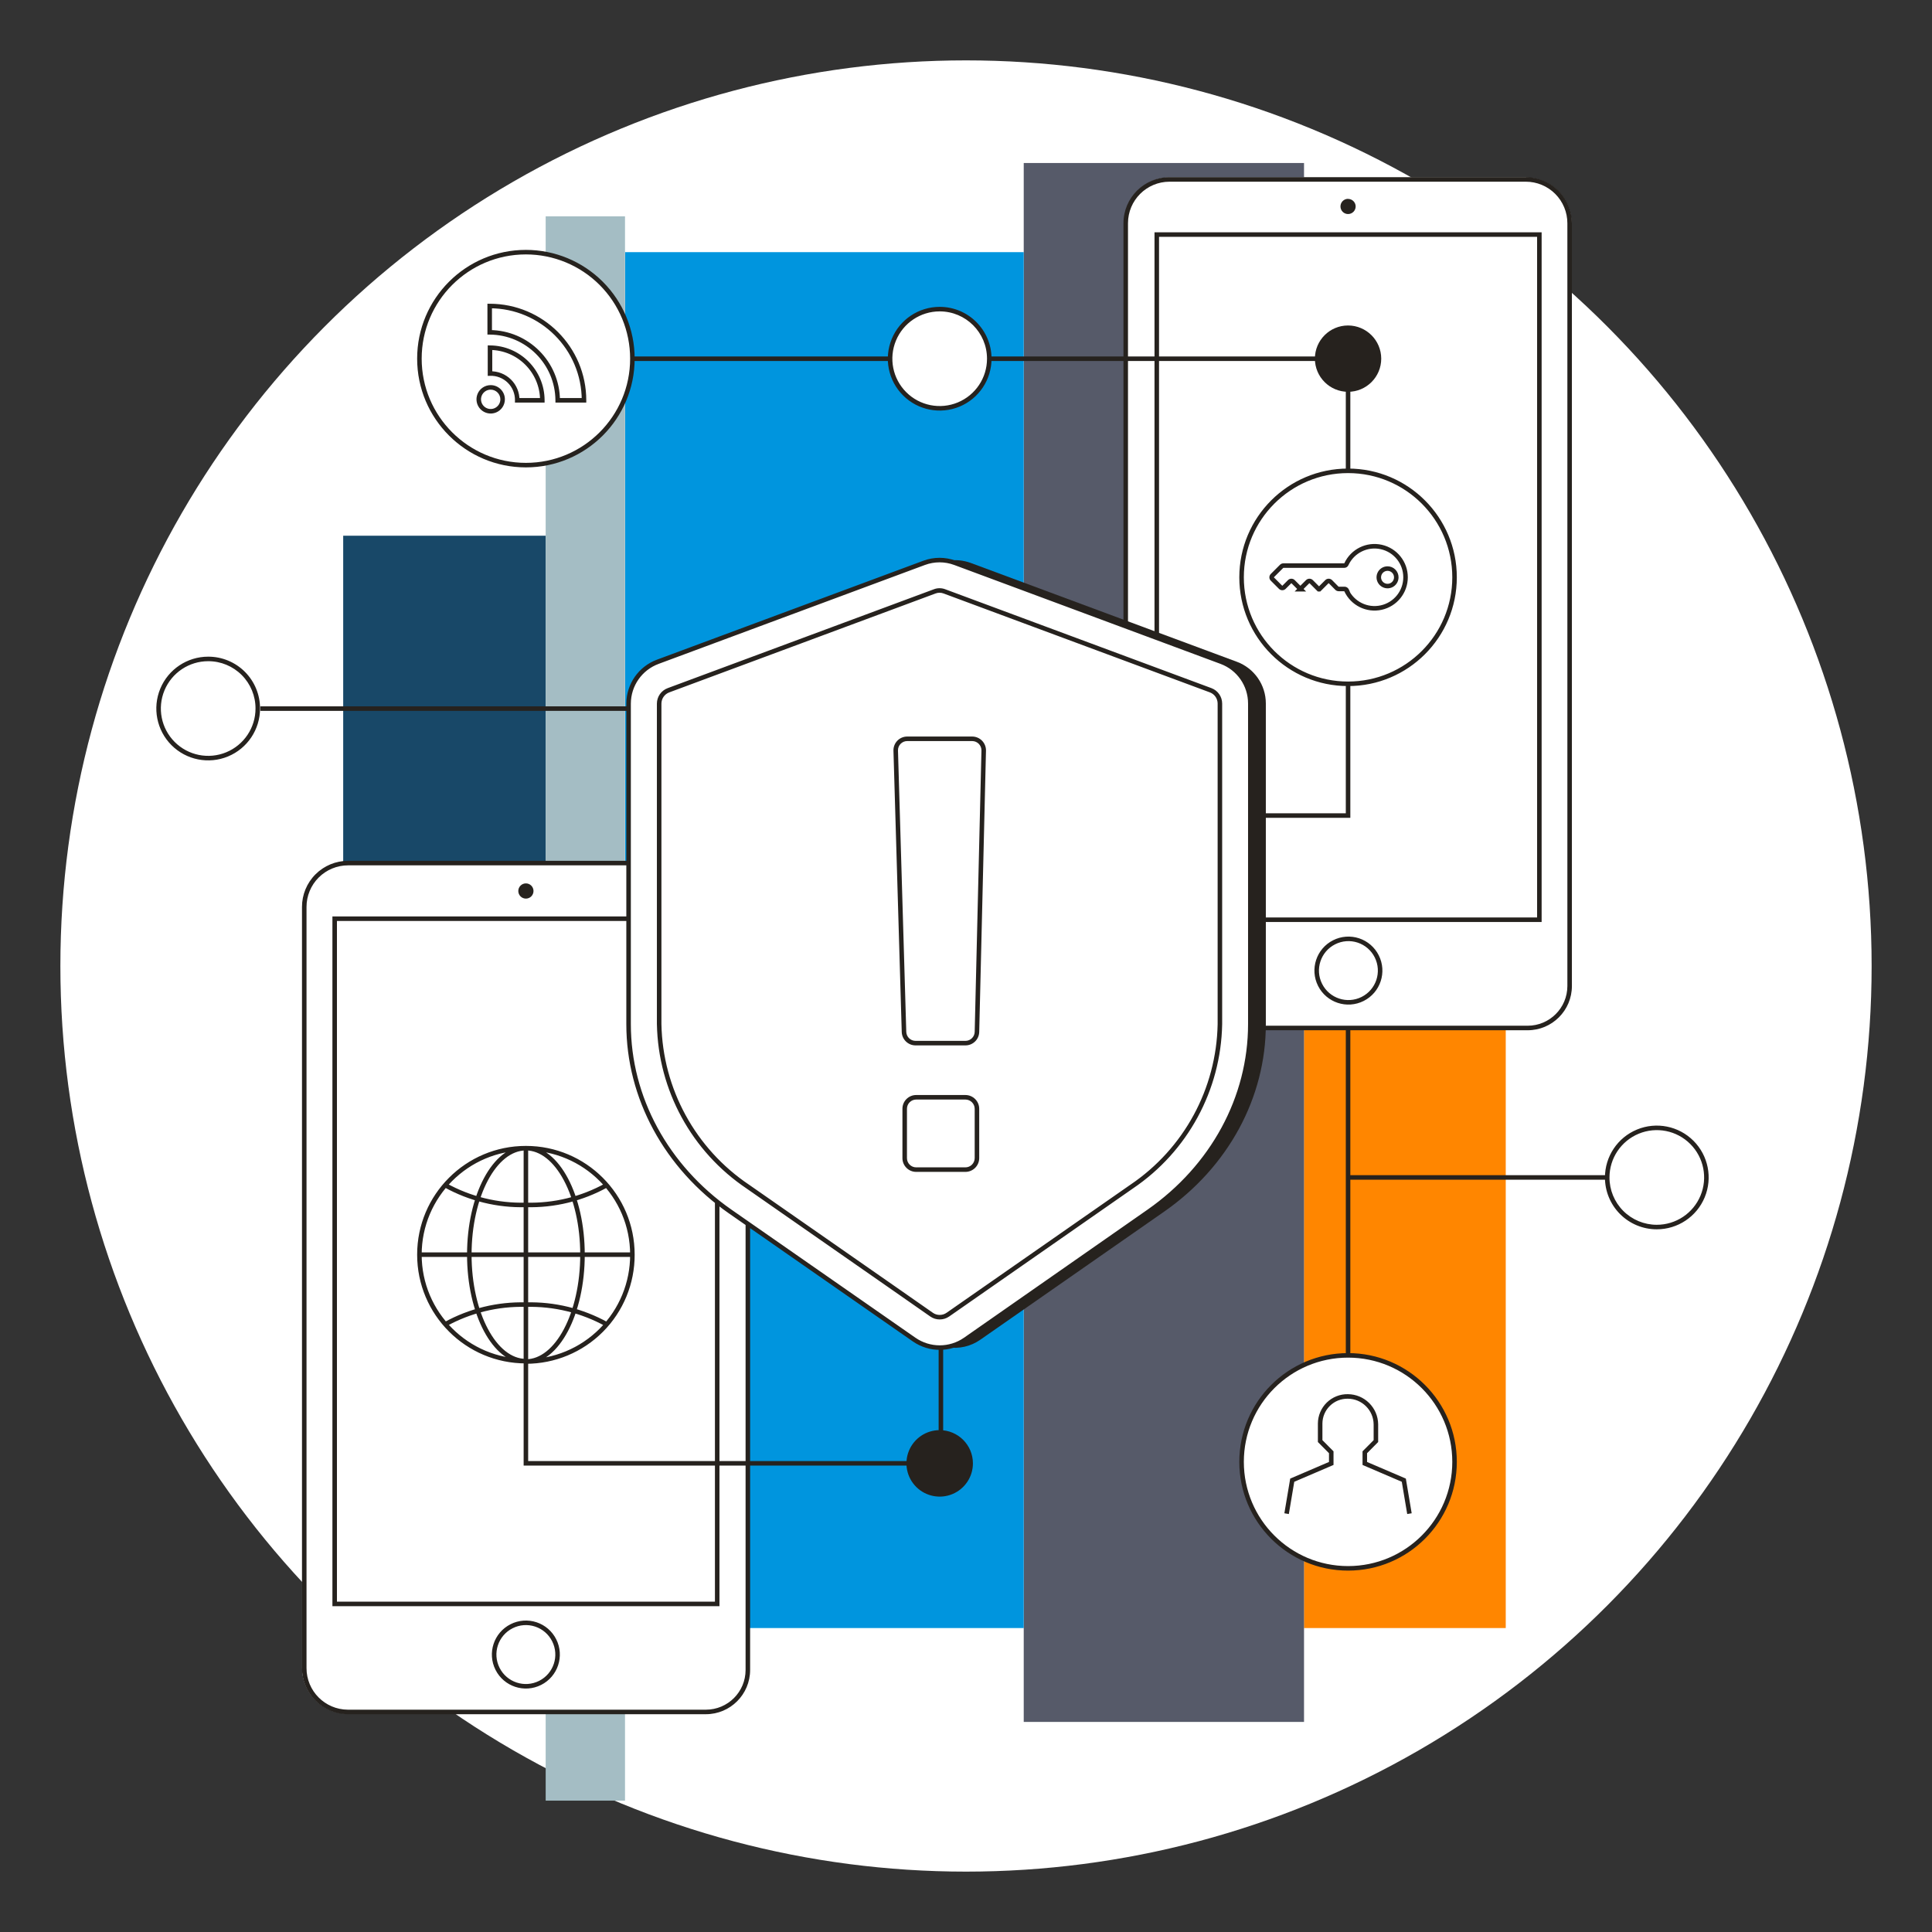
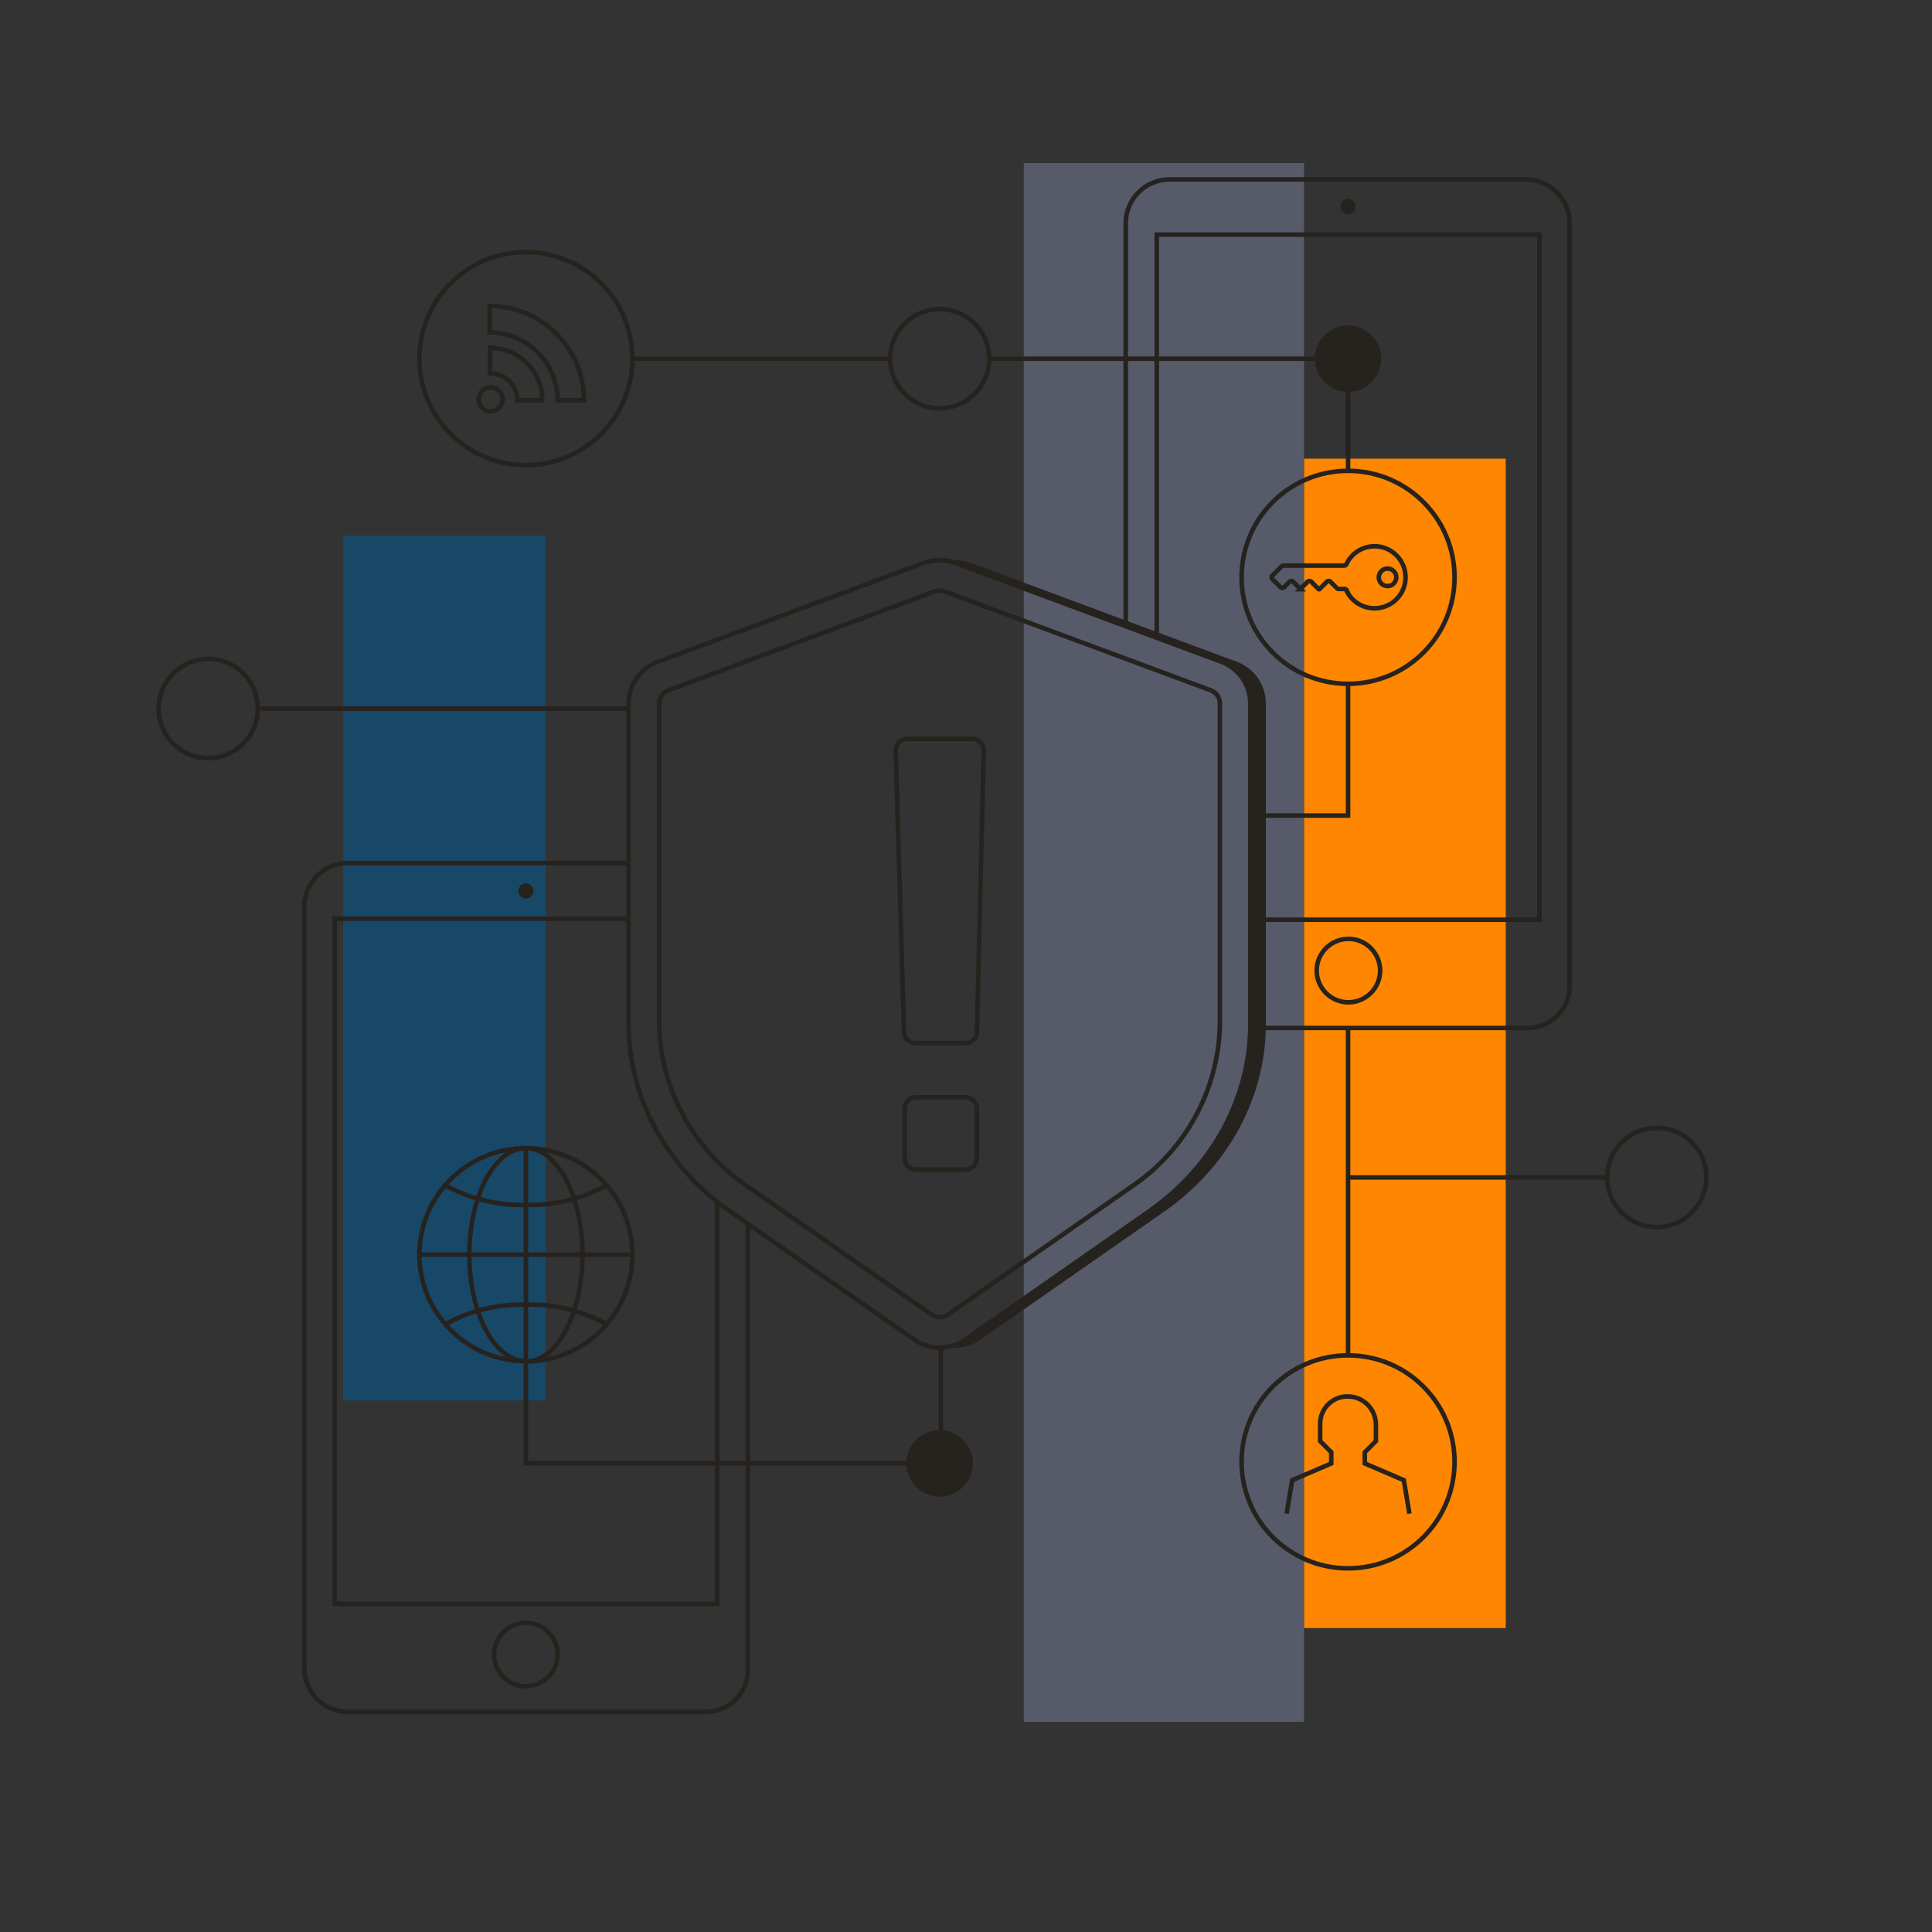
<svg xmlns="http://www.w3.org/2000/svg" width="256" height="256" viewBox="0 0 256 256" fill="none">
  <rect x="0" y="0" width="256" height="256" fill="#333333" stroke="none" />
  <g id="cybersecurity_shield_corporate">
-     <circle id="darkmodeMask" cx="128" cy="128" r="120" fill="white" />
    <g id="stripes">
      <rect id="Rectangle" x="172.78" y="215.725" width="154.951" height="26.739" transform="rotate(-90 172.78 215.725)" fill="#FF8600" />
      <rect id="Rectangle_2" x="135.65" y="228.163" width="206.564" height="37.14" transform="rotate(-90 135.65 228.163)" fill="#565A69" />
-       <rect id="Rectangle_3" x="82.827" y="215.725" width="182.314" height="52.823" transform="rotate(-90 82.827 215.725)" fill="#0095DE" />
      <rect id="Rectangle_4" x="45.475" y="185.57" width="114.585" height="26.84" transform="rotate(-90 45.475 185.57)" fill="#184868" />
-       <rect id="Rectangle_5" x="72.305" y="238.594" width="209.93" height="10.512" transform="rotate(-90 72.305 238.594)" fill="#A4BDC4" />
    </g>
-     <path id="whiteFill" fill-rule="evenodd" clip-rule="evenodd" d="M202.23 23.504H155.021C151.681 23.504 148.974 26.211 148.974 29.551V82.706L126.609 74.421C125.24 73.918 123.736 73.918 122.366 74.421L87.09 87.524C84.681 88.401 83.073 90.685 83.059 93.249V114.182H46.08C42.74 114.182 40.033 116.889 40.033 120.229V221.027C40.033 224.367 42.74 227.074 46.08 227.074H93.531C96.712 227.068 99.29 224.491 99.296 221.309V162.53L121.026 177.648C123.123 179.113 125.913 179.113 128.01 177.648L152.37 160.675C160.478 155.188 165.498 146.177 165.896 136.396H202.472C205.654 136.39 208.231 133.812 208.237 130.631V29.551C208.22 26.238 205.542 23.556 202.23 23.534V23.504ZM83.795 47.531C83.795 55.324 77.477 61.642 69.684 61.642C61.892 61.642 55.574 55.324 55.574 47.531C55.574 39.739 61.892 33.421 69.684 33.421C77.477 33.421 83.795 39.739 83.795 47.531ZM164.515 193.713C164.515 201.506 170.833 207.824 178.626 207.824C186.418 207.824 192.736 201.506 192.736 193.713C192.736 185.921 186.418 179.603 178.626 179.603C170.833 179.603 164.515 185.921 164.515 193.713ZM27.596 87.322C24.937 87.318 22.538 88.917 21.517 91.372C20.497 93.827 21.057 96.655 22.935 98.537C24.814 100.418 27.641 100.982 30.098 99.966C32.555 98.949 34.157 96.552 34.157 93.894C34.157 90.268 31.221 87.328 27.596 87.322ZM130.572 49.985C129.563 52.445 127.172 54.054 124.513 54.062V54.093C122.767 54.098 121.09 53.408 119.853 52.175C118.616 50.942 117.921 49.268 117.921 47.521C117.909 44.862 119.5 42.458 121.952 41.431C124.404 40.403 127.234 40.954 129.121 42.827C131.009 44.699 131.581 47.525 130.572 49.985ZM225.603 158.541C224.583 160.996 222.184 162.594 219.525 162.59V162.57C215.908 162.565 212.975 159.636 212.964 156.019C212.964 153.36 214.566 150.963 217.023 149.947C219.48 148.93 222.307 149.494 224.185 151.376C226.064 153.257 226.624 156.085 225.603 158.541Z" fill="white" />
    <path id="blackStroke" d="M77.385 53.044V53.344H77.685L77.685 53.044L77.385 53.044ZM64.887 40.547L64.887 40.247L64.587 40.246V40.547H64.887ZM64.887 44.034H64.587V44.332L64.885 44.334L64.887 44.034ZM73.897 53.044L73.597 53.046L73.599 53.344H73.897V53.044ZM71.862 53.044V53.344H72.162L72.162 53.044L71.862 53.044ZM68.535 53.044L68.236 53.04L68.231 53.344H68.535V53.044ZM64.927 49.497H64.627V49.806L64.937 49.797L64.927 49.497ZM64.927 46.07L64.93 45.77L64.627 45.768V46.07H64.927ZM65.018 51.331V51.031V51.331ZM96.756 160.534L96.584 160.78L96.585 160.78L96.756 160.534ZM83.291 93.228L82.991 93.227V93.228H83.291ZM87.171 87.685L87.275 87.967L87.275 87.966L87.171 87.685ZM122.447 74.583L122.551 74.864L122.552 74.864L122.447 74.583ZM126.549 74.583L126.444 74.864L126.444 74.864L126.549 74.583ZM161.824 87.685L161.72 87.966L161.72 87.966L161.824 87.685ZM165.674 93.218L165.374 93.218V93.218H165.674ZM152.219 160.534L152.391 160.78L152.391 160.78L152.219 160.534ZM127.899 177.507L128.07 177.753L128.071 177.753L127.899 177.507ZM121.136 177.507L120.965 177.753L120.966 177.753L121.136 177.507ZM121.308 138.22L121.306 138.52H121.308V138.22ZM119.786 136.748L119.486 136.757L119.486 136.76L119.786 136.748ZM118.687 99.457L118.387 99.465L118.387 99.466L118.687 99.457ZM120.209 97.895L120.209 98.195H120.209V97.895ZM128.827 97.895L128.828 97.595H128.827V97.895ZM130.348 99.447L130.648 99.454L130.648 99.451L130.348 99.447ZM129.451 136.738L129.751 136.746L129.751 136.745L129.451 136.738ZM121.398 154.981V154.681V154.981ZM127.93 145.396L127.931 145.096H127.93V145.396ZM129.451 146.918H129.751L129.751 146.916L129.451 146.918ZM129.451 153.459L129.751 153.461V153.459H129.451ZM127.889 154.981V154.681L127.883 155.281L127.889 154.981ZM99.084 157.228L99.256 156.982L99.251 156.979L99.084 157.228ZM87.342 135.71H87.042L87.043 135.716L87.342 135.71ZM87.342 93.228L87.042 93.227V93.228H87.342ZM88.572 91.465L88.468 91.183L88.467 91.184L88.572 91.465ZM123.848 78.362L123.952 78.644L123.957 78.641L123.848 78.362ZM124.493 78.241L124.491 78.541L124.494 78.541L124.493 78.241ZM125.148 78.362L125.039 78.642L125.043 78.643L125.148 78.362ZM160.423 91.465L160.529 91.184L160.528 91.183L160.423 91.465ZM161.643 93.218H161.943L161.943 93.217L161.643 93.218ZM161.643 135.71L161.943 135.716V135.71H161.643ZM149.952 157.228L149.784 156.98L149.78 156.982L149.952 157.228ZM125.591 174.201L125.762 174.447L125.763 174.447L125.591 174.201ZM124.513 174.534L124.515 174.234L124.51 174.234L124.513 174.534ZM123.444 174.201L123.617 173.955L123.616 173.955L123.444 174.201ZM118.707 170.895L118.879 170.649L118.879 170.649L118.707 170.895ZM178.626 62.387V62.087V62.387ZM27.596 87.312L27.595 87.612L27.596 87.612L27.596 87.312ZM34.157 93.894H33.857L34.457 93.895L34.157 93.894ZM124.513 40.96V41.26V40.96ZM178.454 78.231V78.531H178.916L178.728 78.109L178.454 78.231ZM178.162 78.04L178.164 77.74H178.162V78.04ZM177.386 78.04V77.74L177.383 77.74L177.386 78.04ZM177.154 77.949L176.941 78.16L176.948 78.167L177.154 77.949ZM176.287 77.072L176.501 76.861L176.496 76.856L176.49 76.851L176.287 77.072ZM175.824 77.072L175.621 76.851L175.612 76.86L175.824 77.072ZM174.816 78.08V78.38H174.94L175.028 78.292L174.816 78.08ZM174.745 78.08L174.533 78.292L174.621 78.38H174.745V78.08ZM173.737 77.072L173.95 76.86L173.94 76.851L173.737 77.072ZM173.274 77.072L173.071 76.851L173.062 76.86L173.274 77.072ZM172.266 78.08L172.054 77.868L171.542 78.38H172.266V78.08ZM172.347 78.08V78.38H173.071L172.559 77.868L172.347 78.08ZM171.339 77.072L171.551 76.86L171.543 76.853L171.339 77.072ZM170.885 77.072L170.68 76.853L170.673 76.86L170.885 77.072ZM170.139 77.818L170.344 78.037L170.351 78.03L170.139 77.818ZM169.686 77.818L169.473 78.03L169.481 78.037L169.686 77.818ZM168.597 76.73L168.809 76.517L168.806 76.514L168.597 76.73ZM168.597 76.266L168.806 76.481L168.809 76.478L168.597 76.266ZM169.817 75.046L170.029 75.258L170.032 75.255L169.817 75.046ZM170.049 74.945V74.645L170.042 74.646L170.049 74.945ZM178.112 74.945L178.122 74.645H178.112V74.945ZM178.404 74.754L178.132 74.627L178.128 74.636L178.125 74.644L178.404 74.754ZM178.404 78.231V77.931H177.933L178.132 78.358L178.404 78.231ZM183.867 75.339V75.639L183.869 75.039L183.867 75.339ZM185.015 76.498L184.715 76.498V76.498L185.015 76.498ZM183.836 75.339L183.831 75.039L183.836 75.639V75.339ZM99.094 221.279H98.794H99.094ZM46.08 226.842L46.078 227.142H46.08V226.842ZM40.315 221.027L40.615 221.027V221.027H40.315ZM40.315 120.179H40.615V120.178L40.315 120.179ZM46.12 114.363L46.12 114.663H46.12V114.363ZM95.032 212.53V212.83H95.332V212.53H95.032ZM44.346 212.53H44.047V212.83H44.346V212.53ZM44.346 121.731V121.431H44.047V121.731H44.346ZM67.79 215.483L67.925 215.751L67.925 215.751L67.79 215.483ZM149.165 29.581H149.465H149.165ZM202.18 23.776V24.076V23.776ZM207.985 29.591L207.685 29.591V29.591H207.985ZM153.278 31.083V30.783H152.978V31.083H153.278ZM203.974 31.083H204.274V30.783H203.974V31.083ZM203.974 121.872V122.172H204.274V121.872H203.974ZM176.781 124.855L176.916 125.123L176.917 125.123L176.781 124.855ZM124.674 193.895V194.195H124.974V193.895H124.674ZM69.684 193.895H69.385V194.195H69.684V193.895ZM69.684 180.359H69.984V180.059H69.684V180.359ZM83.795 166.249H83.495L83.495 166.25L83.795 166.249ZM69.684 180.409H69.385V180.709H69.684V180.409ZM69.684 180.359H69.984V180.059H69.684V180.359ZM69.684 180.409H69.385V180.709H69.684V180.409ZM69.695 172.871L69.686 173.17L69.695 173.171L69.703 173.17L69.695 172.871ZM69.695 159.657L69.703 159.357L69.695 159.357L69.686 159.357L69.695 159.657ZM178.626 47.531H178.926V47.231H178.626V47.531ZM178.626 108.064V108.364H178.926V108.064H178.626ZM186.013 196.132L186.309 196.083L186.282 195.921L186.132 195.857L186.013 196.132ZM180.843 193.915H180.543V194.113L180.725 194.191L180.843 193.915ZM180.843 192.433L180.63 192.222L180.543 192.31V192.433H180.843ZM182.314 190.952L182.527 191.163L182.614 191.075V190.952H182.314ZM182.314 188.734H182.614L182.614 188.731L182.314 188.734ZM178.595 185.036L178.59 185.336L178.594 185.336L178.595 185.036ZM174.927 188.624L174.627 188.622V188.624H174.927ZM174.927 190.952H174.627V191.075L174.714 191.163L174.927 190.952ZM176.398 192.433H176.698V192.31L176.611 192.222L176.398 192.433ZM176.398 193.915L176.516 194.191L176.698 194.113V193.915H176.398ZM171.228 196.132L171.11 195.857L170.959 195.921L170.932 196.083L171.228 196.132ZM219.525 162.59L219.526 162.29H219.525V162.59ZM212.964 155.999H213.264L212.664 155.997L212.964 155.999ZM77.685 53.044C77.679 45.979 71.953 40.252 64.887 40.247L64.887 40.847C71.621 40.852 77.079 46.31 77.085 53.045L77.685 53.044ZM64.587 40.547V44.034H65.187V40.547H64.587ZM64.885 44.334C69.683 44.366 73.566 48.248 73.597 53.046L74.197 53.042C74.163 47.916 70.016 43.768 64.889 43.734L64.885 44.334ZM73.897 53.344H77.385V52.744H73.897V53.344ZM71.862 52.744H68.535V53.344H71.862V52.744ZM68.835 53.049C68.851 52.011 68.441 51.012 67.701 50.285L67.28 50.712C67.903 51.325 68.249 52.166 68.236 53.04L68.835 53.049ZM67.701 50.285C66.961 49.557 65.955 49.164 64.918 49.197L64.937 49.797C65.81 49.769 66.657 50.1 67.28 50.712L67.701 50.285ZM65.227 49.497V46.07H64.627V49.497H65.227ZM64.925 46.37C68.594 46.396 71.556 49.376 71.561 53.045L72.162 53.044C72.156 49.045 68.928 45.799 64.93 45.77L64.925 46.37ZM66.3 52.913C66.3 53.432 65.988 53.9 65.509 54.098L65.738 54.653C66.442 54.361 66.9 53.675 66.9 52.913H66.3ZM65.509 54.098C65.03 54.297 64.478 54.187 64.111 53.82L63.687 54.244C64.225 54.783 65.035 54.944 65.738 54.653L65.509 54.098ZM64.111 53.82C63.745 53.453 63.635 52.902 63.833 52.423L63.279 52.193C62.988 52.896 63.149 53.706 63.687 54.244L64.111 53.82ZM63.833 52.423C64.032 51.944 64.499 51.631 65.018 51.631V51.031C64.257 51.031 63.57 51.49 63.279 52.193L63.833 52.423ZM65.018 51.631C65.726 51.631 66.3 52.205 66.3 52.913H66.9C66.9 51.874 66.058 51.031 65.018 51.031V51.631ZM117.428 174.559L96.927 160.288L96.585 160.78L117.085 175.052L117.428 174.559ZM96.927 160.288C88.516 154.424 83.591 145.311 83.591 135.71H82.991C82.991 145.521 88.023 154.812 96.584 160.78L96.927 160.288ZM83.591 135.71V93.228H82.991V135.71H83.591ZM83.591 93.229C83.598 90.877 85.067 88.778 87.275 87.967L87.067 87.403C84.625 88.302 82.999 90.625 82.991 93.227L83.591 93.229ZM87.275 87.966L122.551 74.864L122.342 74.302L87.067 87.404L87.275 87.966ZM122.552 74.864C123.807 74.395 125.189 74.395 126.444 74.864L126.654 74.302C125.263 73.783 123.732 73.783 122.342 74.302L122.552 74.864ZM126.444 74.864L161.72 87.966L161.929 87.404L126.653 74.302L126.444 74.864ZM161.72 87.966C163.918 88.779 165.376 90.875 165.374 93.218L165.974 93.219C165.976 90.624 164.361 88.304 161.928 87.404L161.72 87.966ZM165.374 93.218V135.71H165.974V93.218H165.374ZM165.374 135.71C165.374 145.331 160.449 154.424 152.048 160.288L152.391 160.78C160.942 154.812 165.974 145.541 165.974 135.71H165.374ZM152.048 160.288L127.728 177.261L128.071 177.753L152.391 160.78L152.048 160.288ZM127.728 177.26C125.797 178.599 123.238 178.599 121.307 177.26L120.966 177.753C123.102 179.234 125.933 179.234 128.07 177.753L127.728 177.26ZM121.308 177.261L117.428 174.559L117.085 175.052L120.965 177.753L121.308 177.261ZM127.93 137.92H121.308V138.52H127.93V137.92ZM121.31 137.92C120.651 137.916 120.112 137.395 120.086 136.737L119.486 136.76C119.525 137.739 120.327 138.514 121.306 138.52L121.31 137.92ZM120.086 136.74L118.987 99.448L118.387 99.466L119.486 136.757L120.086 136.74ZM118.987 99.449C118.978 99.119 119.103 98.8 119.333 98.564L118.904 98.145C118.561 98.498 118.374 98.974 118.387 99.465L118.987 99.449ZM119.333 98.564C119.564 98.328 119.879 98.195 120.209 98.195L120.209 97.595C119.718 97.595 119.247 97.793 118.904 98.145L119.333 98.564ZM120.209 98.195H128.827V97.595H120.209V98.195ZM128.825 98.195C129.153 98.197 129.466 98.33 129.696 98.564L130.125 98.144C129.783 97.796 129.316 97.598 128.828 97.595L128.825 98.195ZM129.696 98.564C129.926 98.799 130.053 99.115 130.048 99.443L130.648 99.451C130.655 98.963 130.466 98.493 130.125 98.144L129.696 98.564ZM130.048 99.44L129.151 136.731L129.751 136.745L130.648 99.454L130.048 99.44ZM129.152 136.73C129.134 137.392 128.592 137.92 127.93 137.92L127.929 138.52C128.917 138.52 129.725 137.734 129.751 136.746L129.152 136.73ZM127.93 154.681H121.398V155.281H127.93V154.681ZM121.398 154.681C120.724 154.681 120.177 154.134 120.177 153.459H119.577C119.577 154.465 120.392 155.281 121.398 155.281V154.681ZM120.177 153.459V146.918H119.577V153.459H120.177ZM120.177 146.918C120.177 146.243 120.724 145.696 121.398 145.696V145.096C120.392 145.096 119.577 145.912 119.577 146.918H120.177ZM121.398 145.696H127.93V145.096H121.398V145.696ZM127.928 145.696C128.602 145.7 129.147 146.246 129.151 146.92L129.751 146.916C129.745 145.913 128.934 145.102 127.931 145.096L127.928 145.696ZM129.151 146.918V153.459H129.751V146.918H129.151ZM129.151 153.457C129.149 153.787 129.015 154.102 128.779 154.332L129.198 154.761C129.549 154.419 129.748 153.951 129.751 153.461L129.151 153.457ZM128.779 154.332C128.543 154.562 128.225 154.687 127.895 154.681L127.883 155.281C128.373 155.29 128.847 155.103 129.198 154.761L128.779 154.332ZM127.889 155.281H127.93V154.681H127.889V155.281ZM99.251 156.979C92.145 152.205 87.812 144.265 87.642 135.704L87.043 135.716C87.216 144.472 91.648 152.593 98.917 157.477L99.251 156.979ZM87.642 135.71V93.228H87.042V135.71H87.642ZM87.642 93.23C87.646 92.568 88.058 91.978 88.677 91.746L88.467 91.184C87.614 91.503 87.047 92.316 87.042 93.227L87.642 93.23ZM88.677 91.746L123.952 78.643L123.743 78.081L88.468 91.183L88.677 91.746ZM123.957 78.641C124.127 78.575 124.309 78.54 124.491 78.541L124.494 77.941C124.235 77.94 123.979 77.988 123.738 78.083L123.957 78.641ZM124.494 78.541C124.68 78.54 124.866 78.575 125.039 78.642L125.256 78.082C125.012 77.988 124.753 77.94 124.491 77.941L124.494 78.541ZM125.043 78.643L160.319 91.746L160.528 91.183L125.252 78.081L125.043 78.643ZM160.317 91.745C160.932 91.977 161.34 92.563 161.343 93.22L161.943 93.217C161.938 92.312 161.376 91.503 160.529 91.184L160.317 91.745ZM161.343 93.218V135.71H161.943V93.218H161.343ZM161.343 135.705C161.186 144.256 156.873 152.195 149.784 156.98L150.119 157.477C157.371 152.583 161.783 144.463 161.943 135.716L161.343 135.705ZM149.78 156.982L125.42 173.955L125.763 174.447L150.123 157.474L149.78 156.982ZM125.42 173.954C125.155 174.139 124.839 174.236 124.515 174.234L124.51 174.834C124.958 174.837 125.395 174.702 125.762 174.447L125.42 173.954ZM124.51 174.234C124.191 174.236 123.878 174.139 123.617 173.955L123.272 174.447C123.636 174.702 124.071 174.837 124.515 174.834L124.51 174.234ZM123.616 173.955L118.879 170.649L118.536 171.141L123.273 174.447L123.616 173.955ZM118.879 170.649L99.256 156.982L98.913 157.475L118.536 171.141L118.879 170.649ZM192.436 76.498C192.436 84.125 186.253 90.308 178.626 90.308V90.908C186.584 90.908 193.036 84.456 193.036 76.498H192.436ZM178.626 90.308C170.998 90.308 164.815 84.125 164.815 76.498H164.215C164.215 84.456 170.667 90.908 178.626 90.908V90.308ZM164.815 76.498C164.815 68.871 170.998 62.687 178.626 62.687V62.087C170.667 62.087 164.215 68.539 164.215 76.498H164.815ZM178.626 62.687C186.253 62.687 192.436 68.871 192.436 76.498H193.036C193.036 68.539 186.584 62.087 178.626 62.087V62.687ZM192.436 193.703C192.436 201.331 186.253 207.514 178.626 207.514V208.114C186.584 208.114 193.036 201.662 193.036 193.703H192.436ZM178.626 207.514C170.998 207.514 164.815 201.331 164.815 193.703H164.215C164.215 201.662 170.667 208.114 178.626 208.114V207.514ZM164.815 193.703C164.815 186.076 170.998 179.893 178.626 179.893V179.293C170.667 179.293 164.215 185.745 164.215 193.703H164.815ZM178.626 179.893C186.253 179.893 192.436 186.076 192.436 193.703H193.036C193.036 185.745 186.584 179.293 178.626 179.293V179.893ZM83.495 47.521C83.495 55.148 77.312 61.331 69.684 61.331V61.931C77.643 61.931 84.095 55.48 84.095 47.521H83.495ZM69.684 61.331C62.057 61.331 55.874 55.148 55.874 47.521H55.274C55.274 55.48 61.726 61.931 69.684 61.931V61.331ZM55.874 47.521C55.874 39.894 62.057 33.711 69.684 33.711V33.111C61.726 33.111 55.274 39.563 55.274 47.521H55.874ZM69.684 33.711C73.347 33.711 76.86 35.166 79.45 37.756L79.874 37.332C77.172 34.629 73.506 33.111 69.684 33.111V33.711ZM79.45 37.756C82.04 40.346 83.495 43.859 83.495 47.521H84.095C84.095 43.699 82.576 40.034 79.874 37.332L79.45 37.756ZM33.857 93.883C33.857 96.421 32.328 98.708 29.983 99.678L30.213 100.233C32.782 99.17 34.457 96.664 34.457 93.883H33.857ZM29.983 99.678C27.639 100.648 24.941 100.11 23.148 98.315L22.723 98.739C24.687 100.706 27.644 101.296 30.213 100.233L29.983 99.678ZM23.148 98.315C21.355 96.519 20.821 93.82 21.794 91.477L21.24 91.247C20.173 93.814 20.759 96.771 22.723 98.739L23.148 98.315ZM21.794 91.477C22.768 89.134 25.058 87.608 27.595 87.612L27.596 87.012C24.816 87.008 22.307 88.679 21.24 91.247L21.794 91.477ZM27.596 87.612C29.261 87.609 30.858 88.271 32.033 89.45L32.458 89.026C31.17 87.734 29.419 87.009 27.595 87.012L27.596 87.612ZM32.033 89.45C33.208 90.629 33.865 92.228 33.857 93.892L34.457 93.895C34.465 92.071 33.746 90.318 32.458 89.026L32.033 89.45ZM34.457 93.894V93.883H33.857V93.894H34.457ZM130.784 47.522C130.788 50.059 129.263 52.349 126.919 53.322L127.15 53.877C129.717 52.81 131.388 50.301 131.384 47.521L130.784 47.522ZM126.919 53.322C124.576 54.296 121.877 53.762 120.082 51.969L119.658 52.394C121.625 54.358 124.582 54.944 127.15 53.877L126.919 53.322ZM120.082 51.969C118.286 50.176 117.748 47.478 118.718 45.134L118.164 44.904C117.101 47.473 117.69 50.429 119.658 52.394L120.082 51.969ZM118.718 45.134C119.688 42.789 121.975 41.26 124.513 41.26V40.66C121.733 40.66 119.226 42.335 118.164 44.904L118.718 45.134ZM124.513 41.26C127.973 41.26 130.779 44.062 130.784 47.522L131.384 47.521C131.378 43.73 128.304 40.66 124.513 40.66V41.26ZM178.728 78.109C178.629 77.886 178.408 77.742 178.164 77.74L178.16 78.34C178.169 78.34 178.176 78.345 178.18 78.353L178.728 78.109ZM178.162 77.74H177.386V78.34H178.162V77.74ZM177.383 77.74C177.374 77.74 177.366 77.737 177.36 77.731L176.948 78.167C177.067 78.28 177.225 78.341 177.389 78.34L177.383 77.74ZM177.367 77.738L176.501 76.861L176.074 77.283L176.941 78.16L177.367 77.738ZM176.49 76.851C176.244 76.625 175.867 76.625 175.621 76.851L176.027 77.293C176.043 77.278 176.068 77.278 176.084 77.293L176.49 76.851ZM175.612 76.86L174.604 77.868L175.028 78.292L176.036 77.284L175.612 76.86ZM174.816 77.78H174.745V78.38H174.816V77.78ZM174.957 77.868L173.95 76.86L173.525 77.284L174.533 78.292L174.957 77.868ZM173.94 76.851C173.694 76.625 173.317 76.625 173.071 76.851L173.477 77.293C173.493 77.278 173.518 77.278 173.534 77.293L173.94 76.851ZM173.062 76.86L172.054 77.868L172.478 78.292L173.486 77.284L173.062 76.86ZM172.266 78.38H172.347V77.78H172.266V78.38ZM172.559 77.868L171.551 76.86L171.126 77.284L172.134 78.292L172.559 77.868ZM171.543 76.853C171.3 76.626 170.924 76.626 170.681 76.853L171.09 77.292C171.102 77.28 171.122 77.28 171.134 77.292L171.543 76.853ZM170.673 76.86L169.927 77.606L170.351 78.03L171.097 77.284L170.673 76.86ZM169.935 77.599C169.922 77.61 169.903 77.61 169.89 77.599L169.481 78.037C169.724 78.264 170.101 78.264 170.344 78.037L169.935 77.599ZM169.898 77.606L168.809 76.517L168.385 76.942L169.474 78.03L169.898 77.606ZM168.806 76.514C168.801 76.51 168.799 76.504 168.799 76.498H168.199C168.199 76.666 168.267 76.828 168.389 76.945L168.806 76.514ZM168.799 76.498C168.799 76.492 168.801 76.486 168.806 76.481L168.389 76.05C168.267 76.168 168.199 76.329 168.199 76.498H168.799ZM168.809 76.478L170.029 75.258L169.605 74.834L168.385 76.054L168.809 76.478ZM170.032 75.255C170.038 75.249 170.046 75.246 170.055 75.246L170.042 74.646C169.876 74.649 169.718 74.718 169.602 74.837L170.032 75.255ZM170.049 75.246H178.112V74.645H170.049V75.246ZM178.101 75.245C178.356 75.254 178.589 75.102 178.683 74.864L178.125 74.644C178.124 74.645 178.123 74.646 178.122 74.646L178.101 75.245ZM178.676 74.881C179.431 73.261 181.211 72.384 182.956 72.771L183.086 72.185C181.066 71.737 179.007 72.752 178.132 74.627L178.676 74.881ZM182.956 72.771C184.701 73.158 185.942 74.705 185.942 76.493H186.542C186.542 74.424 185.105 72.633 183.086 72.185L182.956 72.771ZM185.942 76.493C185.942 78.28 184.701 79.827 182.956 80.214L183.086 80.8C185.105 80.352 186.542 78.561 186.542 76.493H185.942ZM182.956 80.214C181.211 80.601 179.431 79.724 178.676 78.104L178.132 78.358C179.007 80.233 181.066 81.248 183.086 80.8L182.956 80.214ZM178.404 78.531H178.454V77.931H178.404V78.531ZM183.869 75.039C183.278 75.034 182.742 75.386 182.512 75.93L183.065 76.164C183.2 75.843 183.516 75.635 183.864 75.639L183.869 75.039ZM182.512 75.93C182.282 76.475 182.404 77.105 182.82 77.525L183.246 77.102C183.001 76.855 182.93 76.484 183.065 76.164L182.512 75.93ZM182.82 77.525C183.236 77.945 183.865 78.072 184.412 77.847L184.183 77.292C183.861 77.424 183.491 77.35 183.246 77.102L182.82 77.525ZM184.412 77.847C184.959 77.622 185.315 77.089 185.315 76.498L184.715 76.498C184.715 76.846 184.505 77.159 184.183 77.292L184.412 77.847ZM185.315 76.498C185.316 76.106 185.158 75.731 184.879 75.457L184.459 75.885C184.623 76.046 184.716 76.267 184.715 76.498L185.315 76.498ZM184.879 75.457C184.6 75.183 184.222 75.032 183.831 75.039L183.841 75.638C184.072 75.635 184.294 75.723 184.459 75.885L184.879 75.457ZM183.836 75.639H183.867V75.039H183.836V75.639ZM98.794 162.147V221.279H99.394V162.147H98.794ZM98.794 221.279C98.794 224.186 96.438 226.542 93.531 226.542V227.142C96.769 227.142 99.394 224.517 99.394 221.279H98.794ZM93.531 226.542H46.08V227.142H93.531V226.542ZM46.082 226.542C43.053 226.521 40.61 224.057 40.615 221.027L40.015 221.026C40.009 224.386 42.718 227.119 46.078 227.142L46.082 226.542ZM40.615 221.027V120.179H40.015V221.027H40.615ZM40.615 120.178C40.612 118.717 41.191 117.314 42.224 116.279L41.8 115.855C40.654 117.003 40.012 118.558 40.015 120.179L40.615 120.178ZM42.224 116.279C43.257 115.245 44.659 114.663 46.12 114.663L46.12 114.063C44.499 114.063 42.945 114.708 41.8 115.855L42.224 116.279ZM46.12 114.663H83.311V114.063H46.12V114.663ZM94.733 159.244V212.53H95.332V159.244H94.733ZM95.032 212.23H44.346V212.83H95.032V212.23ZM44.647 212.53V121.731H44.047V212.53H44.647ZM44.346 122.031H83.311V121.431H44.346V122.031ZM73.166 217.483C74.135 219.408 73.359 221.755 71.434 222.724L71.704 223.26C73.925 222.141 74.82 219.434 73.702 217.213L73.166 217.483ZM71.434 222.724C69.509 223.693 67.163 222.918 66.194 220.992L65.658 221.262C66.776 223.483 69.483 224.378 71.704 223.26L71.434 222.724ZM66.194 220.992C65.224 219.067 65.999 216.721 67.925 215.751L67.655 215.216C65.434 216.334 64.539 219.041 65.658 221.262L66.194 220.992ZM67.925 215.751C68.849 215.283 69.922 215.203 70.905 215.528L71.093 214.958C69.958 214.583 68.721 214.676 67.654 215.216L67.925 215.751ZM70.905 215.528C71.889 215.852 72.702 216.556 73.165 217.482L73.702 217.214C73.167 216.145 72.228 215.333 71.093 214.958L70.905 215.528ZM149.465 82.998V29.581H148.865V82.998H149.465ZM149.465 29.581C149.465 26.541 151.93 24.076 154.971 24.076V23.476C151.599 23.476 148.865 26.209 148.865 29.581H149.465ZM154.971 24.076H202.18V23.476H154.971V24.076ZM202.18 24.076C203.641 24.076 205.043 24.657 206.076 25.692L206.5 25.268C205.355 24.12 203.801 23.476 202.18 23.476V24.076ZM206.076 25.692C207.109 26.726 207.687 28.129 207.685 29.591L208.285 29.592C208.288 27.971 207.646 26.415 206.5 25.268L206.076 25.692ZM207.685 29.591V130.651H208.285V29.591H207.685ZM207.685 130.651C207.685 133.558 205.328 135.914 202.421 135.914V136.514C205.66 136.514 208.285 133.889 208.285 130.651H207.685ZM202.421 135.914H165.715V136.514H202.421V135.914ZM153.578 84.5V31.083H152.978V84.5H153.578ZM153.278 31.383H203.974V30.783H153.278V31.383ZM203.674 31.083V121.872H204.274V31.083H203.674ZM203.974 121.572H165.674V122.172H203.974V121.572ZM182.157 126.855C183.126 128.78 182.351 131.126 180.426 132.096L180.695 132.631C182.917 131.513 183.811 128.806 182.693 126.585L182.157 126.855ZM180.426 132.096C178.5 133.065 176.154 132.289 175.185 130.364L174.649 130.634C175.767 132.855 178.474 133.749 180.695 132.631L180.426 132.096ZM175.185 130.364C174.216 128.439 174.991 126.093 176.916 125.123L176.646 124.587C174.425 125.706 173.531 128.413 174.649 130.634L175.185 130.364ZM176.917 125.123C177.841 124.655 178.913 124.575 179.897 124.9L180.085 124.33C178.95 123.955 177.712 124.048 176.646 124.588L176.917 125.123ZM179.897 124.9C180.88 125.224 181.694 125.928 182.157 126.854L182.694 126.586C182.159 125.517 181.22 124.705 180.085 124.33L179.897 124.9ZM124.374 178.565V193.895H124.974V178.565H124.374ZM124.674 193.595H69.684V194.195H124.674V193.595ZM69.984 193.895V180.682H69.385V193.895H69.984ZM69.684 180.059C62.057 180.059 55.874 173.876 55.874 166.249H55.274C55.274 174.207 61.726 180.659 69.684 180.659V180.059ZM55.874 166.249C55.874 158.622 62.057 152.439 69.684 152.439V151.839C61.726 151.839 55.274 158.29 55.274 166.249H55.874ZM69.684 152.439C77.312 152.439 83.495 158.622 83.495 166.249H84.095C84.095 158.29 77.643 151.839 69.684 151.839V152.439ZM83.495 166.25C83.508 169.921 82.059 173.447 79.467 176.047L79.892 176.471C82.596 173.757 84.108 170.078 84.095 166.248L83.495 166.25ZM79.467 176.047C76.876 178.648 73.356 180.109 69.684 180.109L69.684 180.709C73.515 180.709 77.188 179.184 79.892 176.471L79.467 176.047ZM69.984 180.409V180.359H69.385V180.409H69.984ZM69.385 152.139V180.359H69.984V152.139H69.385ZM69.684 180.059C67.779 180.059 65.983 178.6 64.647 176.085C63.317 173.582 62.486 170.105 62.486 166.249H61.886C61.886 170.183 62.733 173.761 64.117 176.366C65.494 178.958 67.448 180.659 69.684 180.659V180.059ZM62.486 166.249C62.486 162.393 63.317 158.915 64.647 156.413C65.983 153.897 67.779 152.439 69.684 152.439V151.839C67.448 151.839 65.494 153.539 64.117 156.131C62.733 158.736 61.886 162.314 61.886 166.249H62.486ZM69.684 152.439C71.59 152.439 73.386 153.897 74.722 156.413C76.052 158.915 76.883 162.393 76.883 166.249H77.483C77.483 162.314 76.636 158.736 75.252 156.131C73.875 153.539 71.921 151.839 69.684 151.839V152.439ZM76.883 166.249C76.883 170.105 76.052 173.595 74.722 176.11C73.385 178.639 71.589 180.109 69.684 180.109V180.709C71.922 180.709 73.876 178.995 75.252 176.391C76.636 173.774 77.483 170.183 77.483 166.249H76.883ZM69.984 180.409V180.359H69.385V180.409H69.984ZM83.795 165.949H55.574V166.549H83.795V165.949ZM59.146 175.734C62.369 173.956 66.007 173.071 69.686 173.17L69.703 172.571C65.917 172.469 62.172 173.379 58.856 175.208L59.146 175.734ZM69.703 173.17C73.379 173.07 77.014 173.955 80.233 175.733L80.523 175.208C77.211 173.378 73.469 172.467 69.686 172.571L69.703 173.17ZM80.232 156.785C77.017 158.571 73.38 159.46 69.703 159.357L69.686 159.957C73.471 160.063 77.214 159.148 80.524 157.309L80.232 156.785ZM69.686 159.357C66.006 159.458 62.366 158.57 59.147 156.785L58.855 157.309C62.169 159.147 65.915 160.061 69.703 159.957L69.686 159.357ZM83.311 93.594H34.5V94.194H83.311V93.594ZM117.952 47.231H83.795V47.831H117.952V47.231ZM131.084 47.831H178.626V47.231H131.084V47.831ZM178.326 47.531V62.377H178.926V47.531H178.326ZM178.326 90.598V108.064H178.926V90.598H178.326ZM178.626 107.764H165.715V108.364H178.626V107.764ZM187.055 200.517L186.309 196.083L185.717 196.182L186.463 200.617L187.055 200.517ZM186.132 195.857L180.961 193.639L180.725 194.191L185.895 196.408L186.132 195.857ZM181.143 193.915V192.433H180.543V193.915H181.143ZM181.056 192.645L182.527 191.163L182.102 190.74L180.63 192.222L181.056 192.645ZM182.614 190.952V188.734H182.014V190.952H182.614ZM182.614 188.731C182.591 186.526 180.802 184.747 178.597 184.736L178.594 185.336C180.472 185.346 181.994 186.86 182.014 188.738L182.614 188.731ZM178.6 184.736C177.556 184.718 176.549 185.119 175.802 185.849L176.222 186.278C176.854 185.66 177.707 185.321 178.59 185.336L178.6 184.736ZM175.802 185.849C175.056 186.579 174.632 187.578 174.627 188.622L175.227 188.625C175.231 187.741 175.59 186.896 176.222 186.278L175.802 185.849ZM174.627 188.624V190.952H175.227V188.624H174.627ZM174.714 191.163L176.185 192.645L176.611 192.222L175.14 190.74L174.714 191.163ZM176.098 192.433V193.915H176.698V192.433H176.098ZM176.28 193.639L171.11 195.857L171.346 196.408L176.516 194.191L176.28 193.639ZM170.932 196.083L170.186 200.517L170.778 200.617L171.524 196.182L170.932 196.083ZM178.326 136.436V179.613H178.926V136.436H178.326ZM213.264 156.019C213.264 153.481 214.793 151.194 217.137 150.224L216.908 149.67C214.339 150.733 212.664 153.239 212.664 156.019H213.264ZM217.137 150.224C219.482 149.254 222.18 149.792 223.973 151.588L224.398 151.164C222.433 149.196 219.477 148.607 216.908 149.67L217.137 150.224ZM223.973 151.588C225.766 153.383 226.3 156.082 225.326 158.425L225.88 158.656C226.947 156.088 226.362 153.131 224.398 151.164L223.973 151.588ZM225.326 158.425C224.353 160.769 222.063 162.294 219.526 162.29L219.525 162.89C222.305 162.894 224.814 161.223 225.88 158.656L225.326 158.425ZM219.525 162.29C217.859 162.29 216.263 161.627 215.087 160.446L214.662 160.869C215.95 162.163 217.7 162.89 219.525 162.89V162.29ZM215.087 160.446C213.912 159.266 213.256 157.666 213.264 156L212.664 155.997C212.655 157.823 213.375 159.576 214.662 160.869L215.087 160.446ZM212.664 155.999V156.019H213.264V155.999H212.664ZM178.626 156.319H212.964V155.719H178.626V156.319Z" fill="#26221E" />
    <path id="blackFill" fill-rule="evenodd" clip-rule="evenodd" d="M178.625 26.346C178.069 26.346 177.618 26.797 177.618 27.354C177.618 27.91 178.069 28.362 178.625 28.362C179.182 28.362 179.633 27.91 179.633 27.354C179.628 26.801 179.178 26.356 178.625 26.356V26.346ZM178.625 43.127C176.199 43.127 174.231 45.094 174.231 47.521C174.231 49.948 176.199 51.916 178.625 51.916C181.052 51.916 183.02 49.948 183.02 47.521C183.014 45.097 181.05 43.133 178.625 43.127ZM128.917 193.895C128.921 195.677 127.851 197.286 126.205 197.971C124.56 198.656 122.664 198.282 121.402 197.023C120.14 195.764 119.762 193.869 120.443 192.222C121.124 190.575 122.73 189.5 124.513 189.5C126.941 189.5 128.912 191.466 128.917 193.895ZM68.677 118.062C68.677 117.506 69.128 117.054 69.684 117.054C70.241 117.054 70.692 117.506 70.692 118.062C70.692 118.619 70.241 119.07 69.684 119.07C69.128 119.07 68.677 118.619 68.677 118.062ZM167.73 135.71V93.218C167.732 90.75 166.195 88.542 163.88 87.685L128.605 74.583C127.637 74.233 126.597 74.136 125.581 74.3C125.925 74.363 126.263 74.457 126.589 74.583L161.865 87.685C164.18 88.542 165.716 90.75 165.715 93.218V135.71C165.715 145.416 160.736 154.618 152.26 160.534L127.899 177.507C127.191 178.015 126.378 178.359 125.521 178.515C127.061 178.771 128.64 178.409 129.915 177.507L154.275 160.534C162.751 154.618 167.73 145.436 167.73 135.71Z" fill="#26221E" />
  </g>
</svg>